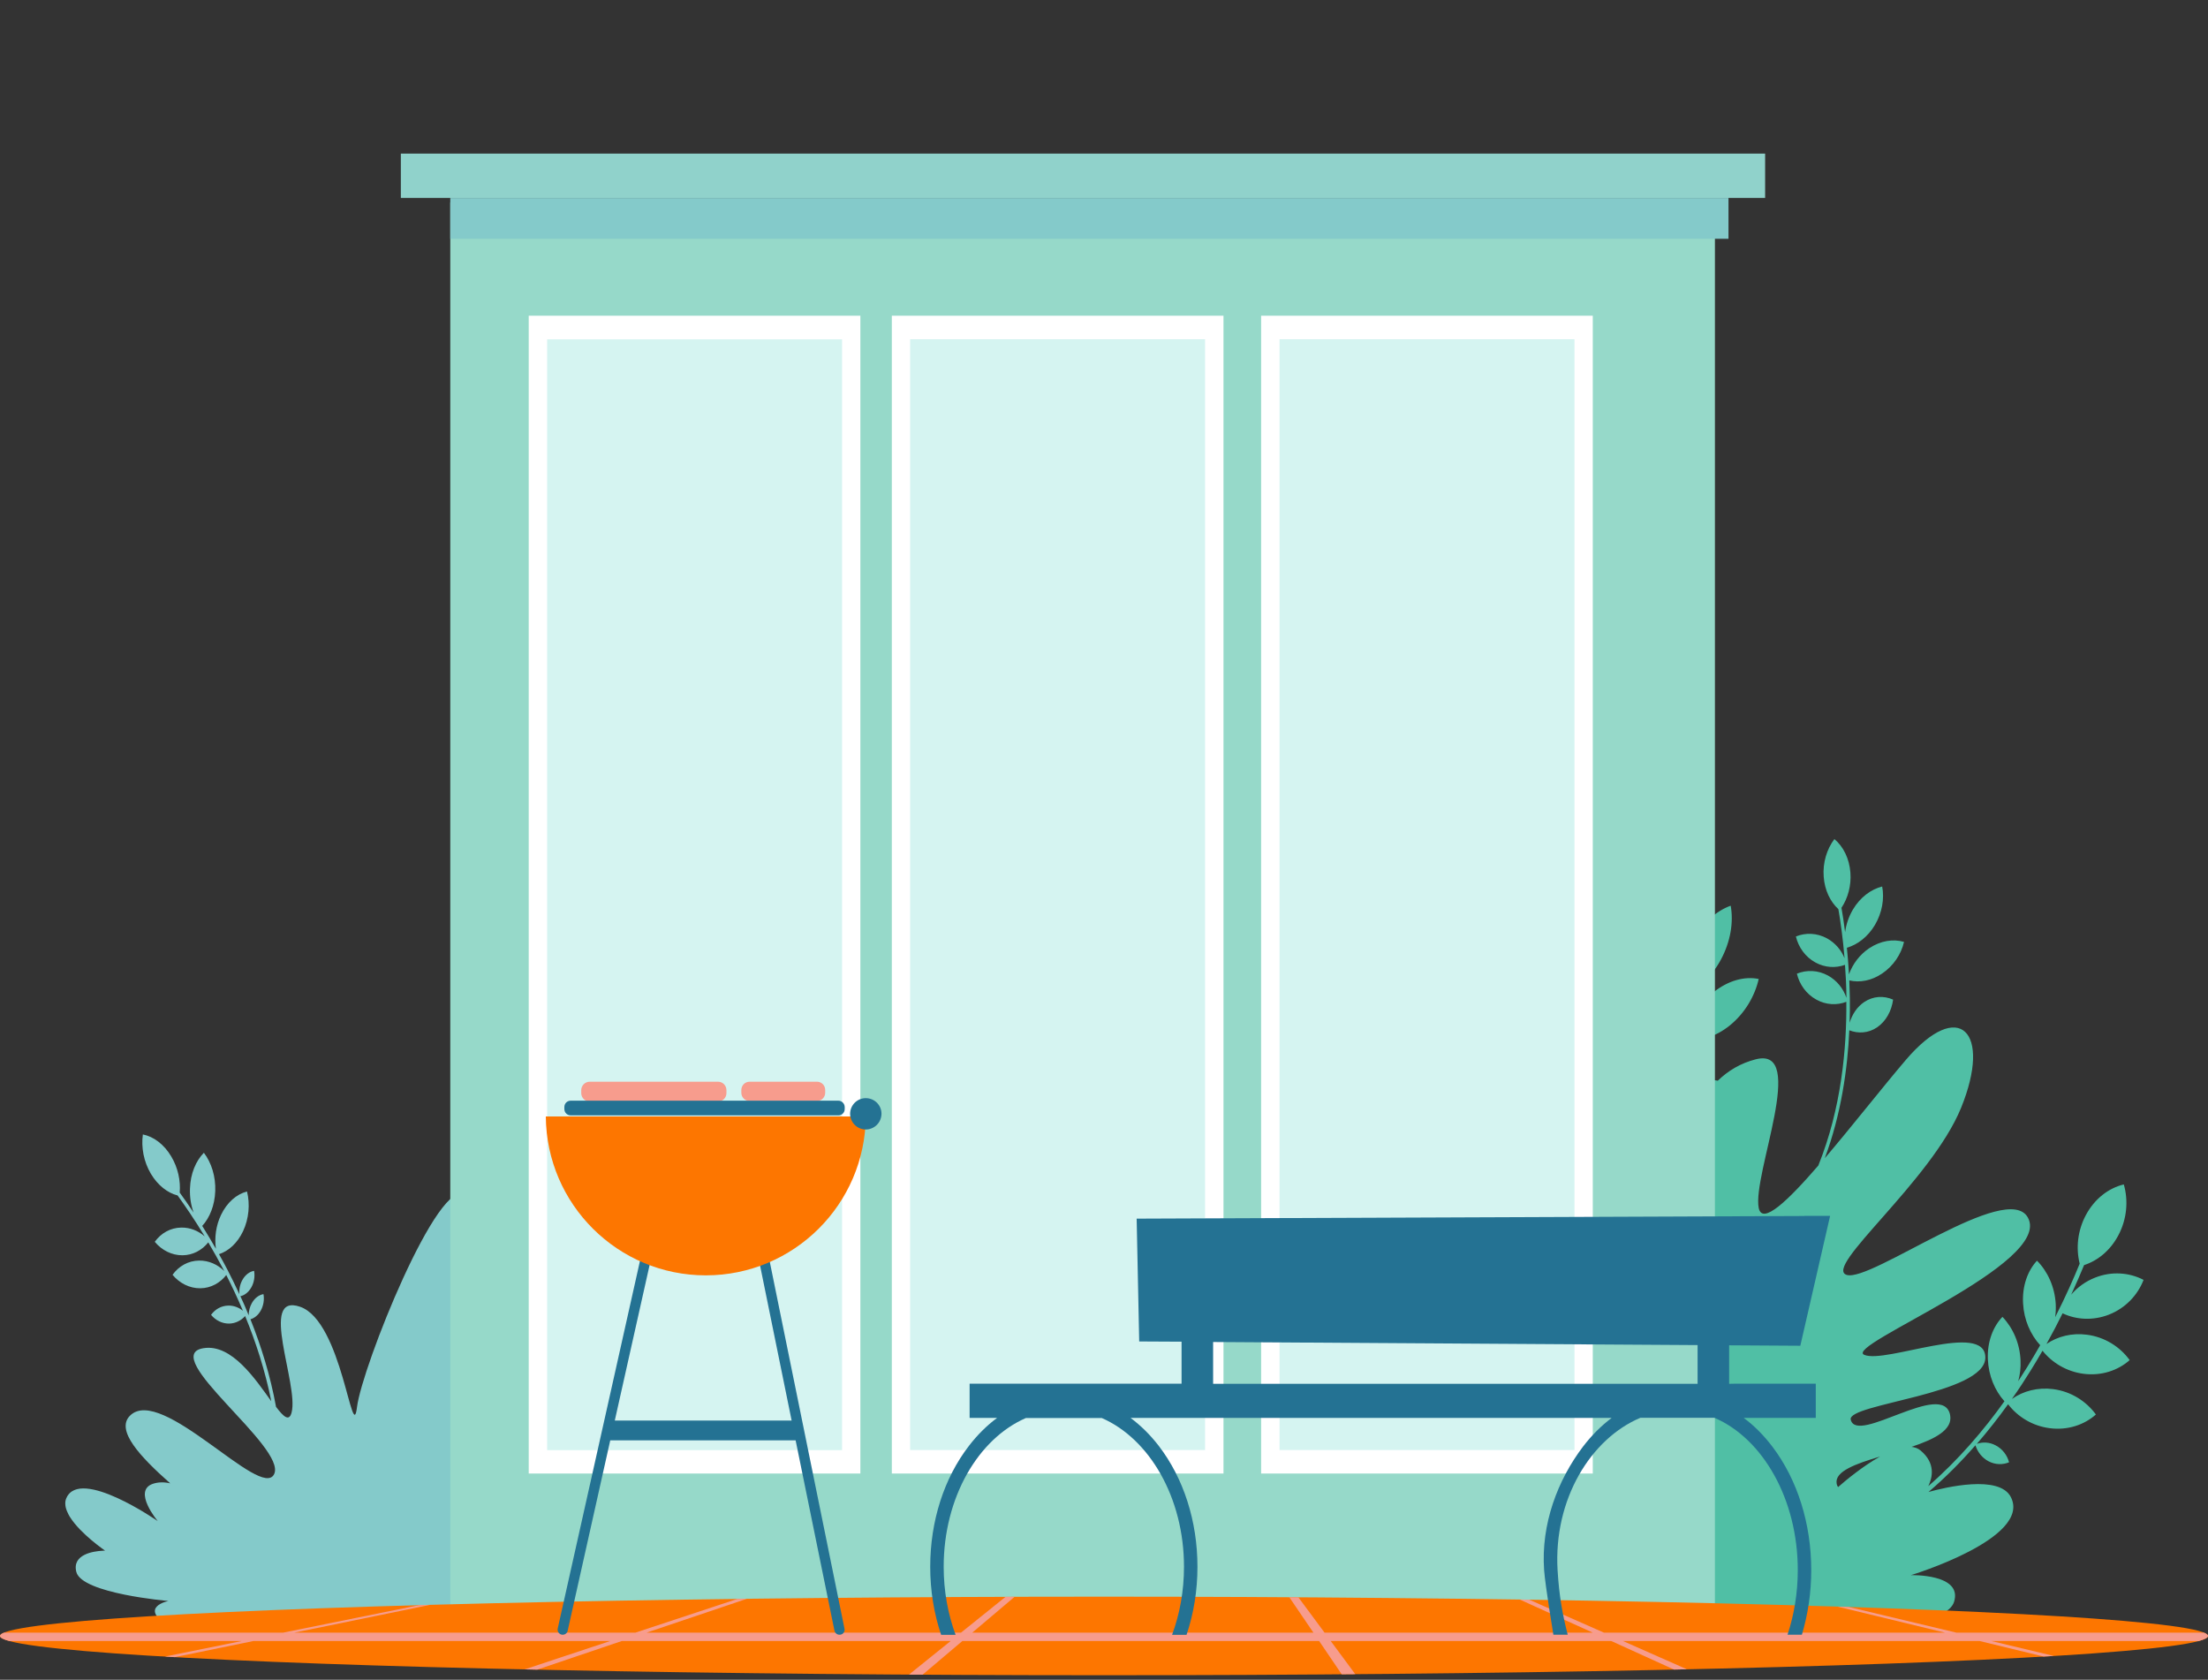
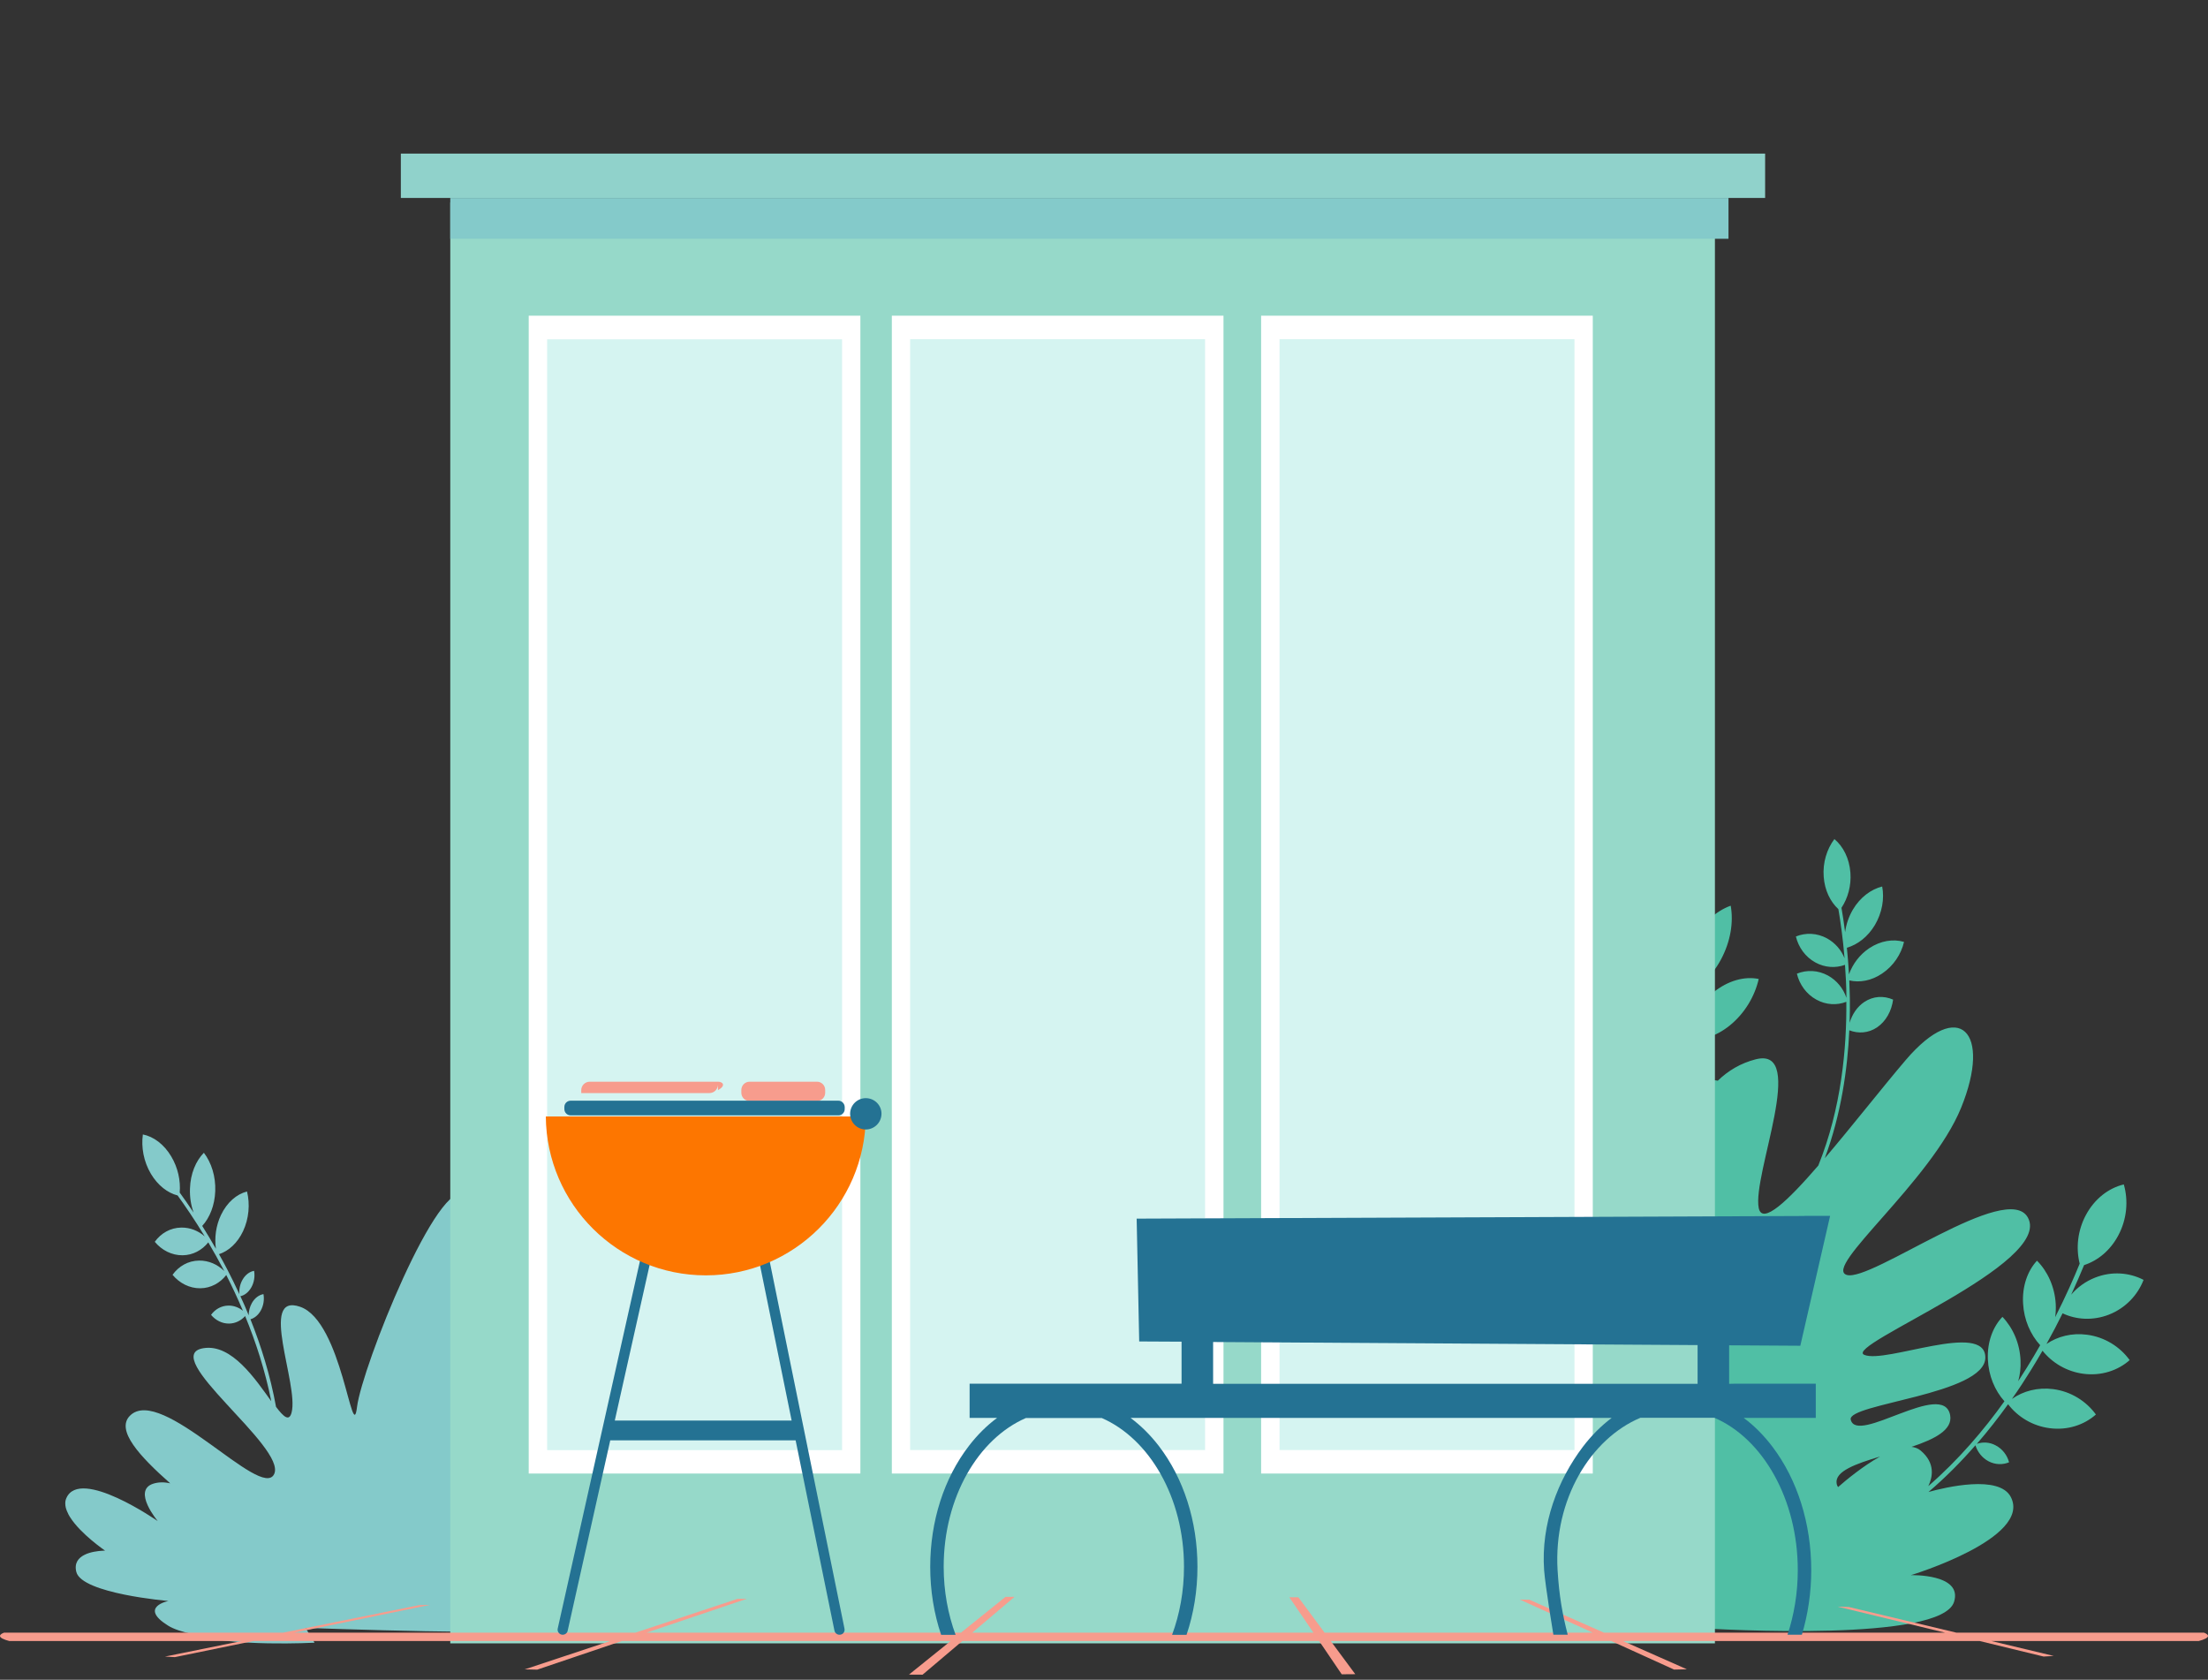
<svg xmlns="http://www.w3.org/2000/svg" xmlns:xlink="http://www.w3.org/1999/xlink" version="1.1" id="Layer_1" x="0px" y="0px" viewBox="0 0 2001.2 1522.3" style="enable-background:new 0 0 2001.2 1522.3;" xml:space="preserve">
  <rect x="0" y="0" width="2001.2" height="1522.3" fill="#333333" stroke="none" />
  <style type="text/css">
	.st0{fill:#50BFA5;}
	.st1{fill:#84CACA;}
	.st2{fill:#96D9C9;}
	.st3{fill:#FFFFFF;}
	.st4{fill:#D5F4F1;}
	.st5{fill:#90D2CB;}
	.st6{fill:#FD7600;}
	.st7{clip-path:url(#SVGID_2_);fill:#F79C8D;}
	.st8{fill:#247293;}
	.st9{fill:#F79C8D;}
</style>
  <path class="st0" d="M1911.4,1191.4c15-5.9,26.1-17.7,31.4-31.5c-12.9-6.7-28.8-8-43.8-2.1c-8.7,3.4-16.1,8.8-21.8,15.5  c4.7-10.2,8.6-19.3,11.7-26.8c12.4-4,23.8-13.3,31-26.9c7.9-14.8,9.2-31.6,5-46.2c-13.8,3.3-26.5,13-34.4,27.8  c-7.5,14-9.1,29.9-5.6,44c-5.1,12.6-12.5,29.4-22.2,48.5c0.5-3.8,0.7-7.8,0.5-11.9c-0.9-15.6-7.4-29.7-17-39.3  c-8.6,9.3-13.5,23.2-12.6,38.8c0.8,14.8,6.7,28.2,15.5,37.8c-3.8,6.7-7.9,13.6-12.2,20.5c-2.4,3.9-5,8-7.7,12.1  c1.6-5.7,2.4-12,2.1-18.7c-0.6-15.6-7-29.8-16.4-39.6c-8.7,9.1-13.9,22.9-13.2,38.5c0.6,14.8,6.3,28.3,15,38  c-18.5,25.9-41.5,53-69,76.9c3.8-7.7,6.8-20.7-6.9-32.2c-2.3-2-5.2-3-8.3-3.4c20.7-6.9,37.5-15.3,35-28.7  c-6.1-32.5-84.8,27.4-90.1,4c-3.3-14.4,122-22.8,122-56.2s-90.7,5.9-109.8-2.5c-19.1-8.4,171.2-82.4,148.4-124.3  c-18.6-34.2-142.2,58.6-164.2,51.9s76.4-84.8,103.6-151.4c28.1-68.9-1.6-100.2-50.1-43.4c-21.5,25.2-48.9,60.3-73.4,89  c14.8-39.7,20.6-80.7,22.2-115.9c8.2,3.2,17.3,2.6,25.1-2.6c8.1-5.5,13.2-14.8,14.6-25.2c-8.5-3.7-18-3.3-26.2,2.2  c-6.4,4.3-10.9,11.1-13.2,18.8c0.2-7.8,0.3-15.2,0.2-22.2c-0.1-5.5-0.3-11-0.5-16.2c9.4,2.2,20.1,0.3,29.7-6.2  c10.3-6.9,17.3-17.5,19.9-28.7c-9.8-2.9-21.2-1.1-31.5,5.7c-8.7,5.8-15.1,14.4-18.4,23.7c-0.5-8.6-1.1-16.6-1.9-24.1  c9.7-2.8,19-9.9,25.4-20.6c6.6-11.2,8.7-23.9,6.6-34.9c-10.1,2.5-20,9.8-26.6,21c-3.8,6.5-6.1,13.5-7,20.4c-1.1-8.5-2.2-16-3.3-22.1  c5.8-8.7,9-20.1,8.1-31.9c-1-12.9-6.5-23.7-14.5-30.4c-6.8,9-10.7,21.3-9.7,34.2c0.9,12.3,6,22.6,13.3,29.3  c1.9,11,4.1,26.3,5.6,44.5c-3-7.5-8.5-13.9-15.9-18c-9.2-5-19.4-5.3-28.2-1.7c2.3,9.7,8.5,18.5,17.6,23.5c8.7,4.8,18.4,5.3,26.9,2.2  c0.7,9.3,1.2,19.4,1.3,29.9c-2.8-8.4-8.6-15.7-16.7-20.2c-9.2-5-19.4-5.3-28.2-1.7c2.3,9.7,8.5,18.5,17.6,23.5  c8.8,4.9,18.7,5.3,27.2,2c0.4,41.5-4.4,96.6-25.4,148.4c-28,32.4-50.9,54.1-54,38.4c-5.9-30.1,44.6-146.8-2.7-134.7  c-13.6,3.5-24.9,10.2-34.4,19.4c-5.1-1.2-11.1,0-16.8,3.9c-5.2,3.6-9.1,8.8-11.3,14.4c0.5-11.7,0.6-22.9,0.6-33.3  c0-7.7-0.2-15.1-0.5-22.4c12.2,1.7,26.1-2.4,38.8-12.6c13.5-10.9,22.7-26.4,26.3-42.2c-12.7-2.6-27.7,1.3-41.2,12.2  c-11.4,9.2-19.7,21.7-24.2,34.9c-0.5-11.6-1.3-22.6-2.2-32.8c12.7-5.1,24.9-16.2,33.3-31.8c8.8-16.3,11.6-34,8.9-48.9  c-13.3,4.8-26.2,16.2-34.9,32.4c-5,9.3-8.1,19.2-9.3,28.7c-1.3-11.5-2.7-21.5-4-29.7c7.6-12.8,11.9-28.8,10.9-44.9  c-1.1-17.6-8.2-31.7-18.6-39.8c-9,13.3-14.2,30.7-13,48.3c1.1,16.7,7.5,30.2,17,38.5c2.3,14.9,5,35.6,6.8,60.3  c-3.9-9.8-10.9-17.9-20.4-22.4c-11.9-5.7-25.3-4.7-36.8,1.5c2.9,13.1,10.9,24.3,22.8,29.9c11.3,5.4,23.9,4.7,35-0.6  c0.8,12.7,1.3,26.3,1.4,40.6c-3.6-11-11-20.2-21.5-25.2c-11.9-5.7-25.3-4.7-36.8,1.5c2.9,13.1,10.9,24.3,22.8,29.9  c11.5,5.5,24.3,4.7,35.5-0.9c0,15-0.5,31.4-1.7,48.8c-2.6-5.9-7-10.8-12.9-13.6c-7.7-3.7-16.4-3-23.9,1c1.9,8.5,7.1,15.8,14.8,19.5  c6.9,3.3,14.6,3.1,21.5,0.2c-0.7,9.3-1.7,18.8-2.9,28.6c-5.1,20.2-8.8,42.3-11.9,65.3c-6.8,28.1-16.2,56.6-28.9,84.4  c-14.5-32.7-37.3-77-57.1-49.2c-16.7,23.4,16,107.3,34,149c-9.6,5.4-6,27-6,27s-20.8-81.2-49.2-73.3c-18.8,5.2-1,38.2-1,38.2  s-60-69.2-82.9-45.6c-12.3,12.7,39.6,79.2,39.6,79.2s-30.6-12.3-31.3,11.9c-0.1,3.7,0.9,7.6,2.6,11.7c-1.2,0-2.3,0.2-3.1,0.6  c-27.1,12.6-19.8,44-19.8,44s-73.4-57.1-100.8-23.8c-27.4,33.3-13,98.6,19.2,109.3c32.2,10.6,312,3.2,312,3.2s-0.2-0.1-0.5-0.4  c0.3,0.1,0.5,0.1,0.5,0.1s-0.7-3.2-1.9-8.7c0.1,0,1-0.4,2.6-1c25.1,1.6,222.8,12.8,234.5-23.5c8.2-25.7-39.1-24.3-39.1-24.3  s109.8-33.3,90.6-70.8c-10.5-20.5-59.4-8.8-74.6-4.6c15.6-13.3,29.7-27.6,42.5-42.3c1.9,6,6,11.4,11.9,14.5  c6.1,3.2,12.9,3.3,18.6,0.9c-1.7-6.4-6-12.1-12.1-15.3c-5.6-3-11.7-3.3-17.1-1.4c10.4-12,19.8-24.1,28.3-35.9  c8.8,11.5,22.2,19.7,37.7,21.7c16.1,2.1,31.2-2.9,41.9-12.4c-8.8-12.1-22.6-20.9-38.7-23c-14-1.8-27.2,1.7-37.4,8.9  c6.2-8.8,11.9-17.5,17-25.8c3.8-6.1,7.3-12,10.7-17.9c8.8,11,21.9,18.9,37.1,20.9c16.1,2.1,31.2-2.9,41.9-12.4  c-8.8-12.1-22.6-20.9-38.7-23c-13.7-1.8-26.6,1.5-36.7,8.4c5.4-9.7,10.3-19,14.6-27.8C1881.8,1196.1,1897,1197,1911.4,1191.4z   M1704,1320c-15.3,8.5-30.6,21.1-38.1,27.7c-0.6-0.9-1.1-2-1.3-3.4C1662.9,1333.4,1681.9,1326.6,1704,1320z M1542,998.6  c-4,6.5-7.5,13.7-10.7,21.4c-1.6,1.9-2.9,4-4,6.2c0.7-8.8,1.3-17.4,1.6-25.8C1532.9,1001.4,1537.5,1000.8,1542,998.6z   M1526.9,1031.6L1526.9,1031.6c0,0.2,0,0.4-0.1,0.6C1526.8,1031.9,1526.8,1031.7,1526.9,1031.6z M1505.2,1146.4  c-3.4,29-6.5,58.4-11,86.1c-0.6,3.9-5.3-8.2-12.4-24.5C1491.3,1187.7,1499,1167,1505.2,1146.4z" />
  <path class="st1" d="M640.9,1120.6c11.7-3.1,20.8-10.8,25.9-20.4c-9.1-5.9-20.8-8-32.5-4.9c-6.8,1.8-12.7,5.1-17.5,9.5  c4.3-7,7.9-13.3,10.8-18.5c9.6-1.9,18.8-7.8,25.2-17c7-10.1,9.4-22.1,7.4-33c-10.5,1.3-20.8,7.4-27.8,17.5  c-6.7,9.6-9.2,20.9-7.7,31.4c-4.8,8.7-11.7,20.3-20.4,33.4c0.7-2.7,1.2-5.6,1.3-8.6c0.6-11.4-3.1-22.1-9.5-29.8  c-7.1,6.1-11.9,15.7-12.5,27.1c-0.6,10.8,2.8,21,8.6,28.5c-3.4,4.6-6.9,9.2-10.7,13.9c-2.1,2.7-4.4,5.4-6.7,8.1  c1.7-4,2.8-8.5,3.1-13.3c0.8-11.4-2.8-22.1-9.1-30c-7.2,5.9-12.2,15.5-12.9,26.9c-0.7,10.8,2.4,21,8.1,28.7  c-26.4,28.7-62.1,59-105.9,75.8c-2.2,0.1-4.1-0.1-5.7-0.6c-26-7.8,131.3-118.6,94.7-161.8c-32.2-38.1-90.4,102.2-120,131.3  c15.5-27.2,23.3-57,27-84.3c2.5,2,5.9,2.8,9.3,2c3.6-0.8,6.6-3.3,8.4-6.5c-2.6-2.2-6.1-3.1-9.7-2.2c-3.3,0.8-6.1,2.9-7.9,5.7  c1.2-9,1.9-17.8,2.3-26.1c6.1,2.3,12.9,1.9,18.8-1.9c6.1-4,9.9-10.8,10.9-18.3c-6.4-2.7-13.5-2.4-19.6,1.6  c-4.8,3.1-8.2,8.1-9.9,13.7c0.2-5.7,0.2-11.1,0.1-16.2c-0.1-4-0.2-8-0.4-11.8c7,1.6,15,0.2,22.3-4.5c7.7-5,12.9-12.7,14.9-20.9  c-7.3-2.1-15.9-0.8-23.6,4.2c-6.5,4.3-11.3,10.5-13.8,17.2c-0.4-6.2-0.9-12.1-1.4-17.6c7.3-2,14.2-7.2,19-15  c5-8.1,6.5-17.4,4.9-25.4c-7.6,1.8-14.9,7.1-19.9,15.3c-2.9,4.7-4.6,9.8-5.2,14.8c-0.8-6.2-1.7-11.6-2.5-16.1  c4.3-6.4,6.7-14.6,6.1-23.2c-0.7-9.4-4.9-17.3-10.9-22.1c-5.1,6.5-8,15.5-7.3,24.9c0.7,8.9,4.5,16.5,10,21.3  c1.4,8,3.1,19.2,4.2,32.4c-2.3-5.4-6.3-10.2-11.9-13.1c-6.9-3.7-14.5-3.9-21.1-1.2c1.7,7.1,6.3,13.4,13.2,17.1  c6.5,3.5,13.8,3.8,20.1,1.6c0.5,6.8,0.9,14.1,1,21.7c-2.1-6.1-6.4-11.4-12.5-14.7c-6.9-3.7-14.5-3.9-21.1-1.2  c1.7,7.1,6.3,13.4,13.2,17.1c6.6,3.5,14,3.8,20.4,1.5c0.3,37.3-5.2,89.9-32.4,134.1c-2,1.2-3.8,1.6-5.4,1.1  c-23.8-6.6,29.8-117.6,5.5-136.9s-94.2,156.2-98.6,192.2s-13.3-77.5-51.5-90.8s-1.1,70.4-7.8,95.8c-2.2,8.4-7.1,4.1-14.1-5.1  c-5.2-28.7-13.7-55.6-23.2-79.4c3.6-1,7-3.7,9.3-7.8c2.6-4.6,3.4-10.1,2.5-15c-4,0.7-7.9,3.5-10.5,8.1c-1.9,3.4-2.9,7.3-2.9,11.1  c-2.4-6-4.9-11.8-7.5-17.3c3.8-0.8,7.4-3.6,9.9-8c2.6-4.6,3.4-10.1,2.5-15c-4,0.7-7.9,3.5-10.5,8.1c-2.3,4-3.2,8.7-2.8,13.1  c-3.6-7.8-7.2-15.1-10.7-21.9c-2.6-5-5.2-9.8-7.8-14.4c8.7-2.8,16.7-10,21.8-20.8c5.4-11.5,6.4-24.6,3.6-36  c-9.4,2.4-18.1,9.8-23.6,21.3c-4.6,9.7-6,20.5-4.6,30.6c-4.2-7.4-8.4-14.3-12.4-20.7c6.8-7.4,11.3-18.6,11.8-31.5  c0.5-13.4-3.5-25.9-10.3-34.8c-7.3,7.4-12.2,19-12.6,32.5c-0.3,7.7,0.9,15.1,3.3,21.7c-4.7-7.1-9-13.1-12.6-18.1  c0.9-10.8-1.6-22.6-7.7-32.8c-6.6-11.1-16.1-18-25.7-19.9c-1.6,11.6,0.7,24.6,7.3,35.7c6.3,10.5,15.1,17.3,24.2,19.6  c6.5,9,15.2,21.6,24.6,37.1c-5.9-5.1-13.2-8.1-21.2-8c-9.9,0.1-18.5,5.1-24.1,12.9c6.3,7.6,15.4,12.3,25.2,12.2  c9.4-0.1,17.6-4.6,23.3-11.7c4.7,8,9.6,16.7,14.5,26c-6.1-6-14.1-9.6-22.8-9.5c-9.9,0.1-18.5,5.1-24.1,12.9  c6.3,7.6,15.4,12.3,25.2,12.2c9.5-0.1,17.9-4.8,23.5-12c5,9.8,10.1,20.6,15.1,32.4c-3.7-3-8.3-4.8-13.2-4.7  c-6.4,0.1-12,3.3-15.7,8.4c4.1,4.9,10,8,16.4,7.9c5.7-0.1,10.8-2.7,14.5-6.8c9.5,23,18.1,49.2,23.7,77.2  c-14.4-20-35.9-52.2-61.4-48.1c-41.8,6.6,75.6,89.7,64,114.1s-102.3-81.4-130.7-52.9c-13.2,13.2,9.3,37.2,36.5,61.3  c-5.6-1.3-10.8-1.2-15.7,0.4c-18.7,6.4,4.4,33.8,4.4,33.8s-70.4-49-82.8-20.9c-0.8,1.7-1.1,3.5-1,5.4c0,1,0.2,2.1,0.4,3.1  c0.5,2.1,1.4,4.3,2.6,6.6c0.3,0.6,0.7,1.3,1.1,1.9c0.1,0.1,0.1,0.2,0.2,0.3c9.6,15.3,31.8,30.4,31.8,30.4s-1.1-0.1-2.7,0.1  c-7.5,0.4-27.5,3.1-23.4,19.2c5,19.7,83.5,26.3,83.5,26.3s-27.4,5.4-0.4,22.3c5.1,3.2,13.1,5.8,22.6,7.8  c34.4,11.8,110.2,7.7,110.2,7.7s-3-5.1-8.2-13.4c83.3,2.8,227.5,7,227.5-1.3c0-12.7-76.9,2.3-83.3-15.1s65.9-18.4,65.9-41.8  c0-23.5-36.8-7-58.4-7s42.6-10.1,42.6-18.4s-22.5-4-22.5-12.8s118.4-15.5,104.5-37.1s-77.5,6.3-95-4.9c-17.5-11.2,93.4-23.4,96.1-40  c2.7-16.6-81.7,14.2-93.6,2.3c-12-12,133.5-54.9,127.4-86.5c-1.8-9.4-12.3-9.6-26.7-5.5c-1.3-3.5-3.6-6.6-6.9-8.7  c-3.9-2.6-8.5-3.3-12.6-2.4c8.7-7.9,16.7-15.9,23.9-23.8c5.7,9,15,16,26.3,18.6c11.8,2.8,23.4,0.4,32.2-5.8  c-5.6-9.5-15.2-16.9-27-19.7c-10.3-2.4-20.4-0.9-28.6,3.5c5.3-5.9,10.2-11.8,14.7-17.4c3.3-4.1,6.4-8.1,9.4-12.1  c5.7,8.7,14.8,15.4,25.9,18c11.8,2.8,23.4,0.4,32.2-5.8c-5.6-9.5-15.2-16.9-27-19.7c-10-2.4-19.9-1-28,3.3c4.8-6.6,9.2-12.9,13.1-19  C618.5,1121.7,629.7,1123.6,640.9,1120.6z M549,1208.4c1.1,0.7,2.3,1.3,3.5,1.8c-24.4,8.7-56,25.2-78.4,32.3  c25.5-12,48-28.2,67.2-45.5C542.3,1201.5,544.9,1205.7,549,1208.4z" />
  <g>
    <rect x="408.1" y="183.5" class="st2" width="1146.2" height="1305.8" />
    <rect x="808.3" y="286.1" class="st3" width="300.6" height="1049.3" />
    <rect x="824.9" y="307.4" class="st4" width="267.3" height="1006.7" />
    <rect x="479.2" y="286.1" class="st3" width="300.6" height="1049.3" />
    <rect x="495.9" y="307.5" class="st4" width="267.3" height="1006.7" />
    <rect x="1143" y="286.1" class="st3" width="300.6" height="1049.3" />
    <rect x="1159.7" y="307.4" class="st4" width="267.3" height="1006.7" />
    <rect x="408.1" y="179.4" class="st1" width="1158.5" height="37" />
    <rect x="363.3" y="139.2" class="st5" width="1236.5" height="40.2" />
  </g>
-   <ellipse class="st6" cx="1000.6" cy="1482.6" rx="1000.6" ry="35.6" />
  <g>
    <g>
      <g>
        <g>
          <g>
            <g>
              <defs>
                <ellipse id="SVGID_1_" cx="1000.6" cy="1482.6" rx="1000.6" ry="35.6" />
              </defs>
              <clipPath id="SVGID_2_">
                <use xlink:href="#SVGID_1_" style="overflow:visible;" />
              </clipPath>
              <polygon class="st7" points="2070.2,1479.6 1773.1,1479.6 1579,1433.3 1571.7,1433.3 1762.9,1479.6 1453.7,1479.6         1348.8,1433.3 1341.5,1433.3 1443.6,1479.6 1200.5,1479.6 1166.2,1433.3 1158.9,1433.3 1190.4,1479.6 881.2,1479.6         935.9,1433.3 928.6,1433.3 871,1479.6 586,1479.6 723.2,1433.3 715.9,1433.3 575.9,1479.6 266.7,1479.6 492.9,1433.3         485.6,1433.3 256.6,1479.6 -43.5,1479.6 -43.5,1487.2 219,1487.2 -28.2,1537.3 -14.6,1537.3 229.6,1487.2 553,1487.2         401.9,1537.3 415.5,1537.3 563.5,1487.2 861.6,1487.2 799.4,1537.3 813,1537.3 872.2,1487.2 1195.6,1487.2 1229.6,1537.3         1243.2,1537.3 1206.1,1487.2 1460.4,1487.2 1570.6,1537.3 1584.3,1537.3 1471,1487.2 1794.3,1487.2 2000.8,1537.3         2014.4,1537.3 1804.9,1487.2 2070.2,1487.2       " />
            </g>
          </g>
        </g>
      </g>
    </g>
  </g>
  <path class="st8" d="M1567.2,1254.1v-34.9l64.5,0.4l27-117.7h-23.3v0.1l-605.2,2.4l2.3,111.3l38.4,0.2v38.1H878.8v31h24.9  c-9.2,6.8-17.8,15.3-25.5,25.3c-22.6,29.3-35.1,68.2-35.1,109.6c0,21.6,3.4,42.5,9.9,61.7h13.1c-6.9-18.7-10.8-39.6-10.8-61.7  c0-62.7,31.2-116,74.5-134.8h68.8c43.2,18.8,74.5,72.2,74.5,134.8c0,22.1-3.9,43-10.8,61.7h13.1c6.5-19.2,9.9-40.1,9.9-61.7  c0-41.3-12.5-80.2-35.1-109.6c-7.7-10-16.3-18.4-25.5-25.3h436c-9.4,7.1-18.2,15.8-26.1,26.2c-22.6,29.9-38.1,69.8-35.1,111.8  c1.1,14.7,8.4,58.5,8.4,58.5h13c-4.8-18.5-7.8-35.4-9.2-58.5c-3.8-64.4,30.2-119.2,75-138.1h33.8h33.4  c43.7,18.8,75.5,73.6,75.5,138.1c0,20.7-3.4,40.6-9.3,58.5h13c5.5-18.3,8.5-38.2,8.5-58.5c0-42.2-12.5-81.9-35.1-111.8  c-7.9-10.4-16.6-19.2-26.1-26.2h65.3v-31h-74.2L1567.2,1254.1L1567.2,1254.1z M1099.5,1216.2l439.1,2.8v35.1h-18.2h-420.9V1216.2z" />
  <path class="st8" d="M765.4,1476l-69.9-343.2c-0.5-2.5-3-4.1-5.5-3.6s-4.2,3-3.6,5.5l31.1,152.7H557.2l36.5-163c0.6-2.5-1-5-3.5-5.6  s-5,1-5.6,3.5l-79.1,353.5c-0.6,2.5,1,5,3.5,5.6c0.3,0.1,0.7,0.1,1,0.1c2.1,0,4.1-1.5,4.5-3.6l38.6-172.6h168l35.2,172.5  c0.5,2.2,2.4,3.7,4.6,3.7c0.3,0,0.6,0,0.9-0.1C764.3,1481,765.9,1478.6,765.4,1476z" />
  <path class="st6" d="M494.7,1011.8c0.6,79.6,65.3,144,145,144s144.4-64.4,145-144H494.7z" />
  <g>
-     <path class="st9" d="M650.7,980.3h-82.5h-33.7c-4.2,0-7.7,3.4-7.7,7.7v2.6c0,4.2,3.4,7.7,7.7,7.7h33.7h82.5c4.2,0,7.7-3.4,7.7-7.7   V988C658.4,983.7,655,980.3,650.7,980.3z" />
+     <path class="st9" d="M650.7,980.3h-82.5h-33.7c-4.2,0-7.7,3.4-7.7,7.7v2.6h33.7h82.5c4.2,0,7.7-3.4,7.7-7.7   V988C658.4,983.7,655,980.3,650.7,980.3z" />
    <path class="st9" d="M740.4,980.3h-61c-4.1,0-7.5,3.3-7.5,7.5v2.5c0,4.1,3.3,7.5,7.5,7.5h61c4.1,0,7.5-3.3,7.5-7.5v-2.5   C747.9,983.6,744.6,980.3,740.4,980.3z" />
  </g>
  <g>
    <path class="st8" d="M787.6,995.5c-7.7-1.6-15.2,3.4-16.8,11c-1.6,7.7,3.4,15.2,11,16.8c7.7,1.6,15.2-3.4,16.8-11   C800.3,1004.6,795.3,997.1,787.6,995.5z" />
    <path class="st8" d="M759.8,997.5H517.2c-3.1,0-5.7,2.5-5.7,5.7v1.9c0,3.1,2.5,5.7,5.7,5.7h242.7c3.1,0,5.7-2.5,5.7-5.7v-1.9   C765.5,1000.1,763,997.5,759.8,997.5z" />
  </g>
</svg>